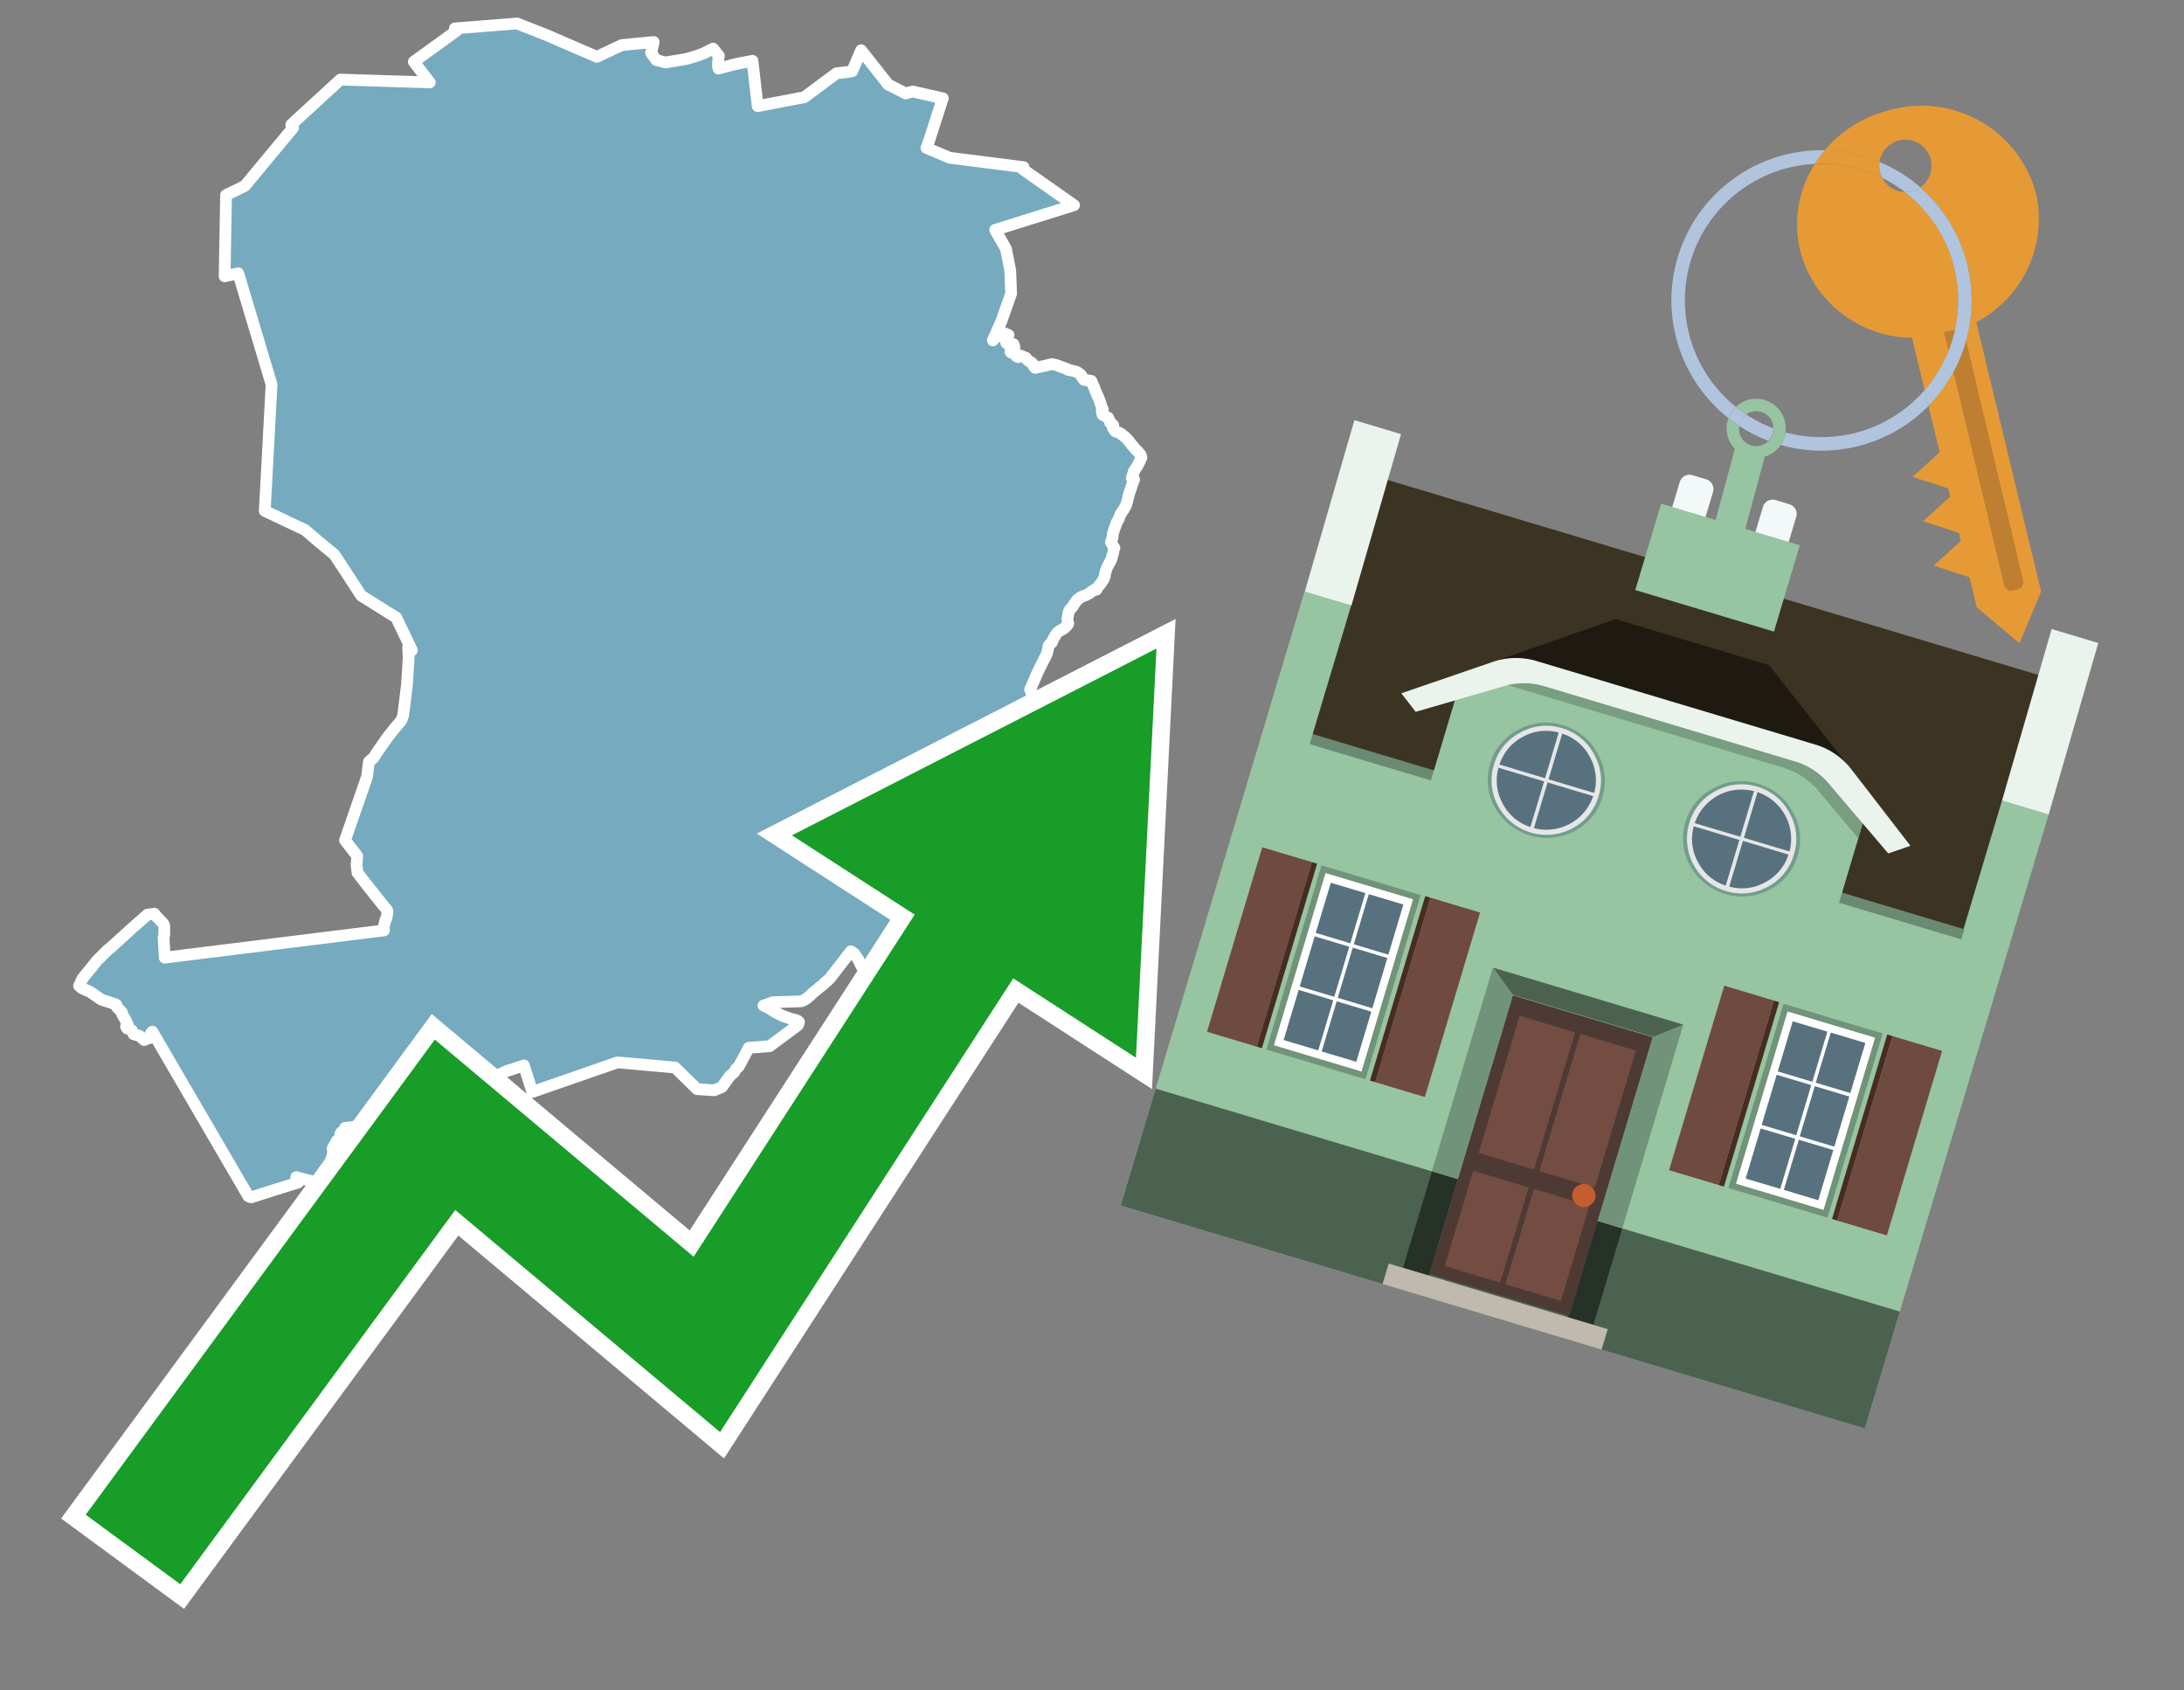
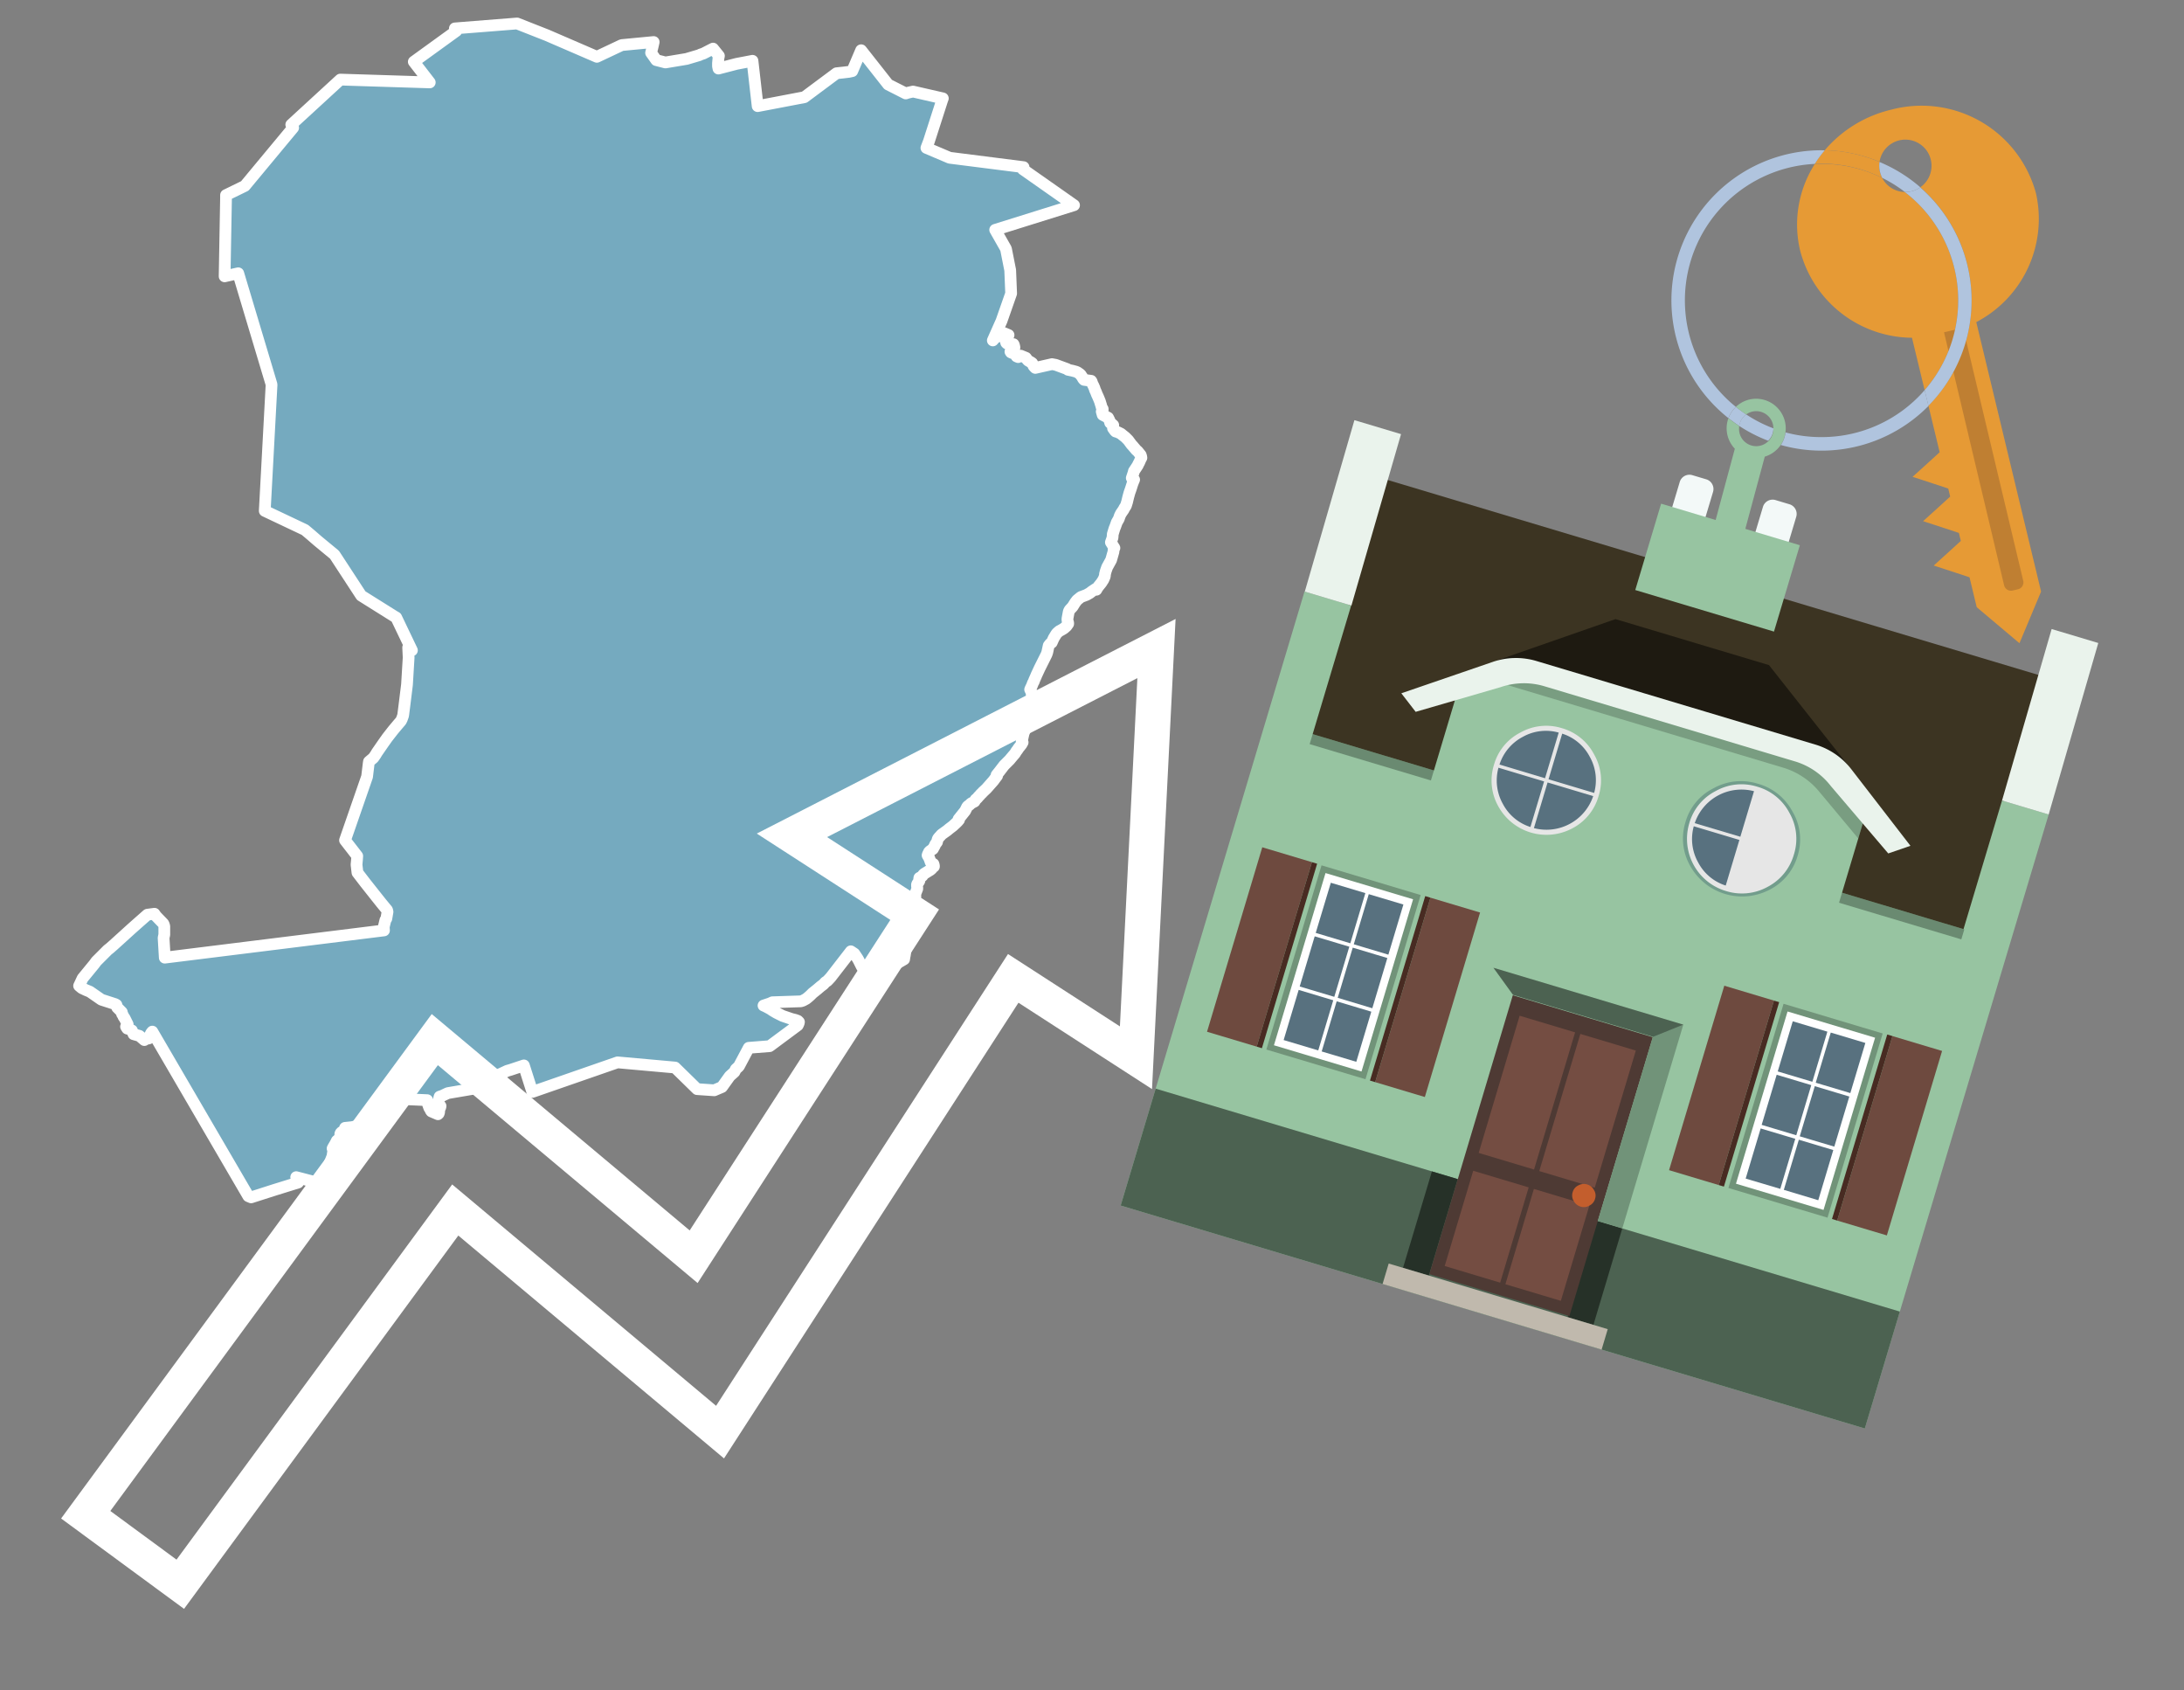
<svg xmlns="http://www.w3.org/2000/svg" id="Text" width="93.05" height="72" viewBox="0 0 93.05 72">
  <rect x="0" y="0" width="93.05" height="72" fill="#808080" stroke="none" />
  <polygon points="16.88,26.3 16.81,26.26 15.39,25.37 14.26,23.64 14.22,23.6 14.17,23.56 13.54,23.04 13.24,22.78 13.05,22.62 12.99,22.57 11.28,21.76 11.57,16.38 10.15,11.64 9.57,11.77 9.63,8.42 9.63,8.38 9.63,8.31 10.43,7.92 12.49,5.44 12.41,5.31 14.5,3.39 18.31,3.51 17.63,2.63 19.44,1.32 19.38,1.21 22.03,1 23.3,1.5 25.43,2.42 26.49,1.92 27.85,1.79 27.8,2.01 27.75,2.21 27.74,2.25 27.96,2.56 28.35,2.66 29.25,2.51 29.79,2.35 29.85,2.32 29.97,2.28 30.3,2.11 30.38,2.07 30.63,2.38 30.61,2.48 30.59,2.69 30.59,2.82 30.61,2.92 31.38,2.72 32.06,2.59 32.28,4.52 34.27,4.14 35.64,3.12 35.92,3.09 36.17,3.06 36.31,3.03 36.69,2.14 37.84,3.6 38.59,3.98 38.68,3.95 38.9,3.9 40.17,4.19 40.14,4.27 39.58,6.01 39.47,6.3 40.46,6.72 43.61,7.12 43.58,7.21 45.76,8.74 42.4,9.79 42.86,10.6 43.04,11.51 43.08,12.5 42.67,13.67 42.3,14.5 42.36,14.43 42.39,14.4 42.43,14.37 42.5,14.34 42.66,14.3 42.71,14.22 42.78,14.19 42.97,14.27 42.86,14.56 42.87,14.6 42.9,14.63 43.18,14.66 43.2,14.7 43.21,14.75 43.22,14.78 43.22,14.81 43.21,14.85 43.19,14.89 43.06,14.94 43.05,14.98 43.07,15.01 43.14,15.04 43.26,15.08 43.31,15.18 43.38,15.21 43.49,15.15 43.71,15.24 43.76,15.31 43.78,15.34 43.82,15.37 43.94,15.44 43.98,15.47 44.03,15.58 44.05,15.61 44.08,15.64 44.11,15.67 44.82,15.51 44.98,15.54 45.47,15.72 45.5,15.75 45.69,15.79 45.84,15.83 45.91,15.86 45.95,15.89 46.01,15.93 46.05,15.97 46.06,16 46.09,16.03 46.11,16.06 46.12,16.09 46.14,16.12 46.16,16.15 46.19,16.18 46.49,16.22 46.51,16.25 46.53,16.31 46.54,16.34 46.59,16.44 46.63,16.53 46.65,16.6 46.7,16.71 46.73,16.79 46.79,16.92 46.86,17.09 46.9,17.22 46.91,17.25 46.94,17.36 46.98,17.42 46.98,17.47 46.96,17.5 46.94,17.53 46.98,17.67 47.15,17.76 47.21,17.79 47.27,17.91 47.3,18.01 47.35,18.04 47.43,18.11 47.43,18.16 47.42,18.24 47.5,18.35 47.53,18.38 47.63,18.41 47.77,18.48 47.8,18.51 47.94,18.62 48.04,18.72 48.07,18.75 48.21,18.94 48.24,18.97 48.36,19.11 48.41,19.17 48.47,19.22 48.51,19.27 48.6,19.38 48.62,19.44 48.63,19.5 48.61,19.53 48.53,19.71 48.5,19.76 48.48,19.81 48.41,19.92 48.31,20.07 48.3,20.12 48.22,20.36 48.32,20.43 48.29,20.5 48.25,20.6 48.18,20.82 48.12,20.99 48.07,21.17 48.02,21.38 47.97,21.54 47.9,21.65 47.87,21.71 47.76,21.87 47.71,21.97 47.67,22.09 47.65,22.13 47.58,22.25 47.57,22.28 47.52,22.42 47.48,22.52 47.41,22.75 47.4,22.9 47.39,22.93 47.33,23.1 47.35,23.13 47.4,23.21 47.43,23.26 47.48,23.34 47.45,23.37 47.44,23.5 47.34,23.85 47.17,24.16 47.11,24.33 47.08,24.45 47.07,24.55 47.01,24.69 46.92,24.83 46.79,24.99 46.75,25.05 46.71,25.12 46.67,25.09 46.52,25.19 46.43,25.26 46.29,25.34 46.05,25.43 45.89,25.56 45.82,25.65 45.8,25.68 45.78,25.71 45.7,25.84 45.57,25.98 45.54,26.04 45.53,26.08 45.48,26.35 45.48,26.42 45.51,26.53 45.51,26.57 45.44,26.67 45.35,26.75 45.31,26.78 45.19,26.85 45.13,26.88 45.05,26.95 45.02,26.98 45,27.01 44.98,27.04 44.89,27.19 44.81,27.37 44.75,27.41 44.68,27.5 44.62,27.78 44.6,27.84 44.58,27.89 44.55,27.95 44.29,28.47 44.16,28.75 44.14,28.8 44.06,28.98 44.05,29.02 44.01,29.09 43.96,29.22 43.92,29.3 43.89,29.37 43.94,29.47 43.95,29.5 43.95,29.53 43.96,29.59 43.96,29.66 43.97,29.73 43.96,29.77 43.95,29.81 43.9,29.92 43.89,29.96 43.88,30 43.87,30.16 43.82,30.29 43.77,30.55 43.76,30.58 43.71,30.81 43.65,31.14 43.61,31.24 43.55,31.51 43.53,31.58 43.57,31.62 43.52,31.71 43.48,31.76 43.4,31.86 43.34,31.95 43.3,32 43.24,32.1 43.17,32.18 43.06,32.31 43.02,32.36 42.78,32.6 42.68,32.73 42.58,32.86 42.5,32.96 42.46,33.01 42.48,33.05 42.41,33.14 42.33,33.25 42.03,33.59 41.86,33.75 41.84,33.78 41.8,33.81 41.74,33.88 41.69,33.93 41.65,33.98 41.61,34.02 41.57,34.05 41.55,34.09 41.52,34.14 41.37,34.22 41.31,34.28 41.24,34.33 41.21,34.36 41.17,34.44 41.12,34.54 40.84,34.89 40.86,34.92 40.8,34.99 40.74,35.05 40.6,35.18 40.43,35.31 40.36,35.37 40.15,35.52 40.1,35.56 40.07,35.6 40.02,35.65 39.97,35.71 39.95,35.75 39.92,35.87 39.88,35.92 39.84,35.98 39.83,36.01 39.8,36.07 39.78,36.1 39.75,36.16 39.62,36.25 39.58,36.29 39.56,36.34 39.54,36.37 39.52,36.43 39.56,36.5 39.59,36.55 39.6,36.58 39.63,36.66 39.65,36.72 39.69,36.75 39.77,36.8 39.79,36.87 39.79,36.91 39.75,36.94 39.72,36.97 39.69,37.01 39.63,37.06 39.58,37.09 39.5,37.14 39.37,37.22 39.33,37.26 39.3,37.31 39.25,37.35 39.17,37.39 39.16,37.46 39.17,37.52 39.14,37.57 39.09,37.63 39.07,37.68 39.07,37.75 39.08,37.81 39.08,37.86 38.97,38.14 39,38.17 38.99,38.24 38.95,38.27 38.93,38.36 38.93,38.42 38.89,38.6 38.86,38.71 38.84,38.89 38.84,38.99 38.83,39.06 38.81,39.3 38.8,39.42 38.76,39.69 38.73,39.86 38.72,39.9 38.66,40.17 38.63,40.29 38.57,40.55 38.55,40.69 38.54,40.73 38.52,40.86 38.28,41 38.05,41.15 37.96,41.22 37.83,41.33 37.72,41.41 37.68,41.44 37.63,41.47 37.57,41.51 37.53,41.57 37.32,41.54 36.93,41.37 36.83,41.3 36.8,41.27 36.72,41.18 36.59,40.92 36.54,40.83 36.42,40.65 36.4,40.62 36.25,40.52 35.39,41.63 35.25,41.78 35.16,41.84 35.09,41.92 35.04,41.96 34.96,42.02 34.82,42.14 34.62,42.3 34.57,42.35 34.52,42.4 34.44,42.47 34.38,42.52 34.34,42.55 34.21,42.62 34.12,42.65 32.91,42.69 32.8,42.74 32.53,42.83 32.62,42.87 32.77,42.95 32.84,42.99 32.91,43.04 33.08,43.14 33.34,43.27 33.72,43.4 33.88,43.44 33.99,43.48 34.04,43.53 34.03,43.58 33.99,43.67 32.79,44.56 31.9,44.63 31.48,45.42 31.35,45.54 31.29,45.66 31.09,45.84 30.76,46.3 30.43,46.44 29.7,46.39 28.76,45.47 26.31,45.25 22.68,46.51 22.32,45.38 21.75,45.57 21.61,45.61 20.99,45.9 20.8,45.97 20.63,46 20.57,46.04 20.53,46.07 20.5,46.13 20.53,46.18 20.37,46.34 19.08,46.56 18.91,46.64 18.85,46.67 18.73,46.71 18.72,46.74 18.7,46.83 18.69,46.89 18.66,47 18.74,47.08 18.77,47.11 18.76,47.16 18.71,47.27 18.71,47.37 18.69,47.43 18.66,47.46 18.38,47.34 18.35,47.3 18.32,47.22 18.29,47.19 18.24,47.05 18.22,46.97 18.2,46.94 18.2,46.86 16.85,46.8 15.93,47.5 15.91,47.54 15.91,47.59 15.89,47.62 15.85,47.65 15.77,47.69 15.62,47.72 15.59,47.75 15.52,47.78 15.52,47.81 15.55,47.84 15.46,47.93 15.45,47.89 15.14,47.98 14.99,48.01 14.7,48.04 14.71,48.12 14.67,48.16 14.57,48.21 14.53,48.24 14.51,48.27 14.5,48.3 14.51,48.33 14.52,48.38 14.49,48.43 14.46,48.47 14.43,48.52 14.4,48.55 14.35,48.59 14.32,48.65 14.29,48.71 14.19,48.88 14.17,48.92 14.19,48.98 14.23,49.02 14.19,49.08 14.16,49.27 14.14,49.31 14.09,49.44 14.08,49.47 14.06,49.5 14.03,49.59 14,49.8 14,49.9 13.97,49.98 13.92,50.04 13.89,50.07 13.87,50.11 13.84,50.17 13.74,50.23 13.69,50.26 13.65,50.3 13.35,50.33 12.62,50.14 12.7,50.37 11.7,50.68 10.7,51 10.58,50.95 6.49,43.94 6.44,44 6.4,44.08 6.38,44.16 6.37,44.2 6.34,44.23 6.19,44.26 6.15,44.3 5.94,44.12 5.69,44.05 5.62,43.89 5.52,43.84 5.42,43.81 5.37,43.73 5.44,43.63 5.3,43.35 5.27,43.32 5.23,43.23 5.2,43.19 5.19,43.11 4.99,42.91 4.96,42.8 4.91,42.77 4.32,42.58 3.83,42.24 3.66,42.17 3.49,42.09 3.37,41.99 3.52,41.67 4.02,41.06 4.1,40.95 4.59,40.46 4.68,40.39 4.85,40.24 5.06,40.05 5.6,39.56 5.95,39.25 6.28,38.96 6.58,38.92 6.65,39.02 6.95,39.33 6.97,39.36 7,39.45 7,39.81 6.97,39.95 7.02,40.79 16.36,39.63 16.35,39.48 16.42,39.19 16.46,39.13 16.51,38.84 16.5,38.79 16.49,38.76 16.25,38.47 15.94,38.08 15.56,37.6 15.23,37.17 15.19,36.83 15.21,36.61 15.22,36.46 14.7,35.79 15.64,33.08 15.71,32.5 15.72,32.44 15.91,32.28 16,32.15 16.06,32.05 16.33,31.66 16.5,31.42 16.75,31.1 16.8,31.04 16.96,30.85 17.08,30.71 17.12,30.63 17.17,30.49 17.18,30.44 17.23,30.05 17.34,29.16 17.41,28.01 17.39,27.58 17.55,27.7 " fill="#75aabf" stroke="#fff" stroke-linejoin="round" stroke-width="0.5" />
  <polygon points="49.272 27.624 33.741 35.58 38.97 38.959 29.553 53.529 18.525 44.281 3.652 64.518 7.681 67.479 19.396 51.538 30.678 60.999 43.169 41.673 48.398 45.053 49.272 27.624" fill="none" stroke="#fff" stroke-miterlimit="10" stroke-width="1.5" />
-   <polygon points="49.272 27.624 33.741 35.58 38.97 38.959 29.553 53.529 18.525 44.281 3.652 64.518 7.681 67.479 19.396 51.538 30.678 60.999 43.169 41.673 48.398 45.053 49.272 27.624" fill="#179d28" />
  <path d="M80.19,7.577a1.16,1.16,0,0,1-.094-.251,1.114,1.114,0,0,1-.018-.429A6.367,6.367,0,0,0,77.743,6.4a5.269,5.269,0,0,0-.423.577c.1,0,.192-.007.288-.007A5.794,5.794,0,0,1,80.19,7.577Z" fill="#e69a35" />
  <path d="M77.608,6.4A6.394,6.394,0,0,0,73.64,17.81a1.26,1.26,0,0,1,.317-.48A5.821,5.821,0,0,1,77.32,6.981a5.269,5.269,0,0,1,.423-.577Z" fill="#b0c4de" />
  <path d="M84.2,13.72a4.962,4.962,0,0,0,2.545-5.48,5.047,5.047,0,0,0-6.179-3.566A5.322,5.322,0,0,0,77.743,6.4a6.367,6.367,0,0,1,2.335.493,1.114,1.114,0,1,1,1.736,1.084,6.392,6.392,0,0,1,.347,9.3l.479,1.985-.438.4-.716.648.92.3.6.2.082.341-.438.4-.716.648.92.3.605.2.082.341-.438.4-.716.649.92.3.605.2.307,1.274,1.821,1.534.921-2.2Z" fill="#e69a35" />
  <path d="M81.154,8.179a1.115,1.115,0,0,1-.964-.6,5.794,5.794,0,0,0-2.582-.6c-.1,0-.192,0-.288.007a4.783,4.783,0,0,0-.625,3.685,4.962,4.962,0,0,0,4.765,3.715L82,16.617a5.82,5.82,0,0,0-.846-8.438Z" fill="#e69a35" />
  <path d="M74.1,18.142a6.386,6.386,0,0,0,1.232.63.73.73,0,0,0,.224-.527h0a5.783,5.783,0,0,1-1.159-.593A.733.733,0,0,0,74.1,18.142Z" fill="#b0c4de" />
  <path d="M74.4,17.652q-.228-.152-.44-.322a1.26,1.26,0,0,0-.317.48c.148.117.3.228.46.332A.733.733,0,0,1,74.4,17.652Z" fill="#b0c4de" />
  <path d="M74.824,16.984a1.257,1.257,0,0,0-.867.346c.141.114.288.222.44.322a.731.731,0,0,1,1.159.593h0a.732.732,0,1,1-1.463,0,.7.7,0,0,1,.007-.1c-.158-.1-.312-.215-.46-.332a1.258,1.258,0,0,0,.273,1.3l-.979,3.635,1.275.341.98-3.639a1.266,1.266,0,0,0,.681-.5,1.249,1.249,0,0,0,.2-.538,1.328,1.328,0,0,0,.012-.168A1.262,1.262,0,0,0,74.824,16.984Z" fill="#97c4a1" />
  <path d="M85.974,25.1l-.226.053a.3.3,0,0,1-.362-.223l-2.56-10.777.81-.193L86.2,24.736A.3.3,0,0,1,85.974,25.1Z" fill="#bf7f32" />
  <path d="M80.1,7.326a1.16,1.16,0,0,0,.094.251,5.833,5.833,0,0,1,.964.6,1.137,1.137,0,0,0,.287-.031,1.108,1.108,0,0,0,.373-.167A6.371,6.371,0,0,0,80.078,6.9,1.114,1.114,0,0,0,80.1,7.326Z" fill="#b0c4de" />
  <path d="M77.608,18.618a5.836,5.836,0,0,1-1.534-.2,1.24,1.24,0,0,1-.2.537,6.4,6.4,0,0,0,6.291-1.666L82,16.617A5.807,5.807,0,0,1,77.608,18.618Z" fill="#b0c4de" />
  <path d="M81.814,7.981a1.108,1.108,0,0,1-.373.167,1.137,1.137,0,0,1-.287.031A5.82,5.82,0,0,1,82,16.617l.161.667a6.392,6.392,0,0,0-.347-9.3Z" fill="#b0c4de" />
  <polygon points="83.79 39.753 55.78 31.364 58.988 20.404 86.964 28.783 83.79 39.753 83.79 39.753" fill="#3c3422" fill-rule="evenodd" />
  <polygon points="81.705 53.32 87.284 34.692 85.297 34.097 83.656 39.575 55.926 31.269 57.567 25.791 55.579 25.196 47.746 51.348 79.451 60.844 81.705 53.32" fill="#97c4a1" fill-rule="evenodd" />
  <rect x="69.522" y="21.148" width="0.444" height="28.983" transform="translate(15.592 92.226) rotate(-73.326)" opacity="0.3" />
  <polygon points="87.284 34.692 85.297 34.097 87.411 26.793 89.398 27.388 87.284 34.692 87.284 34.692" fill="#eaf3ec" fill-rule="evenodd" />
  <polygon points="57.578 25.794 55.591 25.199 57.705 17.896 59.692 18.491 57.578 25.794 57.578 25.794" fill="#eaf3ec" fill-rule="evenodd" />
  <polygon points="79.451 60.844 80.943 55.865 49.238 46.369 47.747 51.348 79.451 60.844 79.451 60.844" fill="#4c6251" fill-rule="evenodd" />
  <path d="M71.566,20.528l-.522,1.743,1.418.425.523-1.744a.432.432,0,0,0-.289-.536l-.593-.177A.431.431,0,0,0,71.566,20.528Z" fill="#f3f9f8" fill-rule="evenodd" />
  <path d="M75.111,21.589l-.522,1.743,1.418.425.522-1.743a.43.43,0,0,0-.289-.536l-.593-.178A.43.43,0,0,0,75.111,21.589Z" fill="#f3f9f8" fill-rule="evenodd" />
  <polygon points="75.368 28.329 68.829 26.37 63.807 28.121 78.733 32.591 75.368 28.329" fill="#1e1a11" />
  <polygon points="78.248 32.422 64.442 28.287 62.236 28.998 60.064 36.247 77.453 41.455 79.651 34.116 78.248 32.422" fill="#97c4a1" />
  <path d="M77.74,32.516S65.088,28.725,65,28.7l-.938.43,11.892,3.562a3.175,3.175,0,0,1,1.532,1l1.685,2.02.327-1.09Z" fill-rule="evenodd" opacity="0.2" />
  <path d="M77.35,31.716,65.458,28.154a3.041,3.041,0,0,0-1.854.037l-3.9,1.339.611.79,3.626-1.054a3.045,3.045,0,0,1,1.855-.037l10.673,3.2A3.028,3.028,0,0,1,78,33.477l2.45,2.874.945-.325-2.518-3.26A3.036,3.036,0,0,0,77.35,31.716Z" fill="#eaf3ec" />
  <polygon points="76.683 23.223 70.773 21.453 69.671 25.132 75.581 26.902 76.683 23.223 76.683 23.223" fill="#97c4a1" fill-rule="evenodd" />
  <g id="Symbol_9_0_Layer2_0_MEMBER_8_MEMBER_21_MEMBER_0_FILL" data-name="Symbol 9 0 Layer2 0 MEMBER 8 MEMBER 21 MEMBER 0 FILL">
-     <path d="M66.584,30.892a2.39,2.39,0,0,0-1.891.189,2.317,2.317,0,0,0-1.2,1.448A2.345,2.345,0,0,0,63.7,34.4a2.528,2.528,0,0,0,3.367,1.008,2.339,2.339,0,0,0,1.2-1.447,2.313,2.313,0,0,0-.208-1.87A2.394,2.394,0,0,0,66.584,30.892Z" fill="#729d8c" />
-   </g>
+     </g>
  <g id="Symbol_9_0_Layer2_0_MEMBER_8_MEMBER_21_MEMBER_1_FILL" data-name="Symbol 9 0 Layer2 0 MEMBER 8 MEMBER 21 MEMBER 1 FILL">
    <path d="M66.547,31.016a2.241,2.241,0,0,0-1.769.185,2.213,2.213,0,0,0-1.127,1.376,2.239,2.239,0,0,0,.185,1.768,2.341,2.341,0,0,0,3.145.942,2.234,2.234,0,0,0,1.126-1.376,2.207,2.207,0,0,0-.185-1.768A2.237,2.237,0,0,0,66.547,31.016Z" fill="#e6e6e6" />
  </g>
  <g id="Symbol_9_0_Layer2_0_MEMBER_8_MEMBER_21_MEMBER_2_MEMBER_0_FILL" data-name="Symbol 9 0 Layer2 0 MEMBER 8 MEMBER 21 MEMBER 2 MEMBER 0 FILL">
    <path d="M65.787,33.284,63.843,32.7a2.036,2.036,0,0,0,.186,1.539,2.015,2.015,0,0,0,1.175.986Z" fill="#58717f" />
  </g>
  <g id="Symbol_9_0_Layer2_0_MEMBER_8_MEMBER_21_MEMBER_2_MEMBER_1_FILL" data-name="Symbol 9 0 Layer2 0 MEMBER 8 MEMBER 21 MEMBER 2 MEMBER 1 FILL">
    <path d="M65.827,33.148l.582-1.944a2.01,2.01,0,0,0-1.523.178,2.037,2.037,0,0,0-1,1.183Z" fill="#58717f" />
  </g>
  <g id="Symbol_9_0_Layer2_0_MEMBER_8_MEMBER_21_MEMBER_2_MEMBER_2_FILL" data-name="Symbol 9 0 Layer2 0 MEMBER 8 MEMBER 21 MEMBER 2 MEMBER 2 FILL">
    <path d="M67.878,33.91l-1.943-.582-.582,1.944a2.1,2.1,0,0,0,2.525-1.362Z" fill="#58717f" />
  </g>
  <g id="Symbol_9_0_Layer2_0_MEMBER_8_MEMBER_21_MEMBER_2_MEMBER_3_FILL" data-name="Symbol 9 0 Layer2 0 MEMBER 8 MEMBER 21 MEMBER 2 MEMBER 3 FILL">
    <path d="M66.558,31.249l-.582,1.943,1.943.582a2.031,2.031,0,0,0-.186-1.539A2.009,2.009,0,0,0,66.558,31.249Z" fill="#58717f" />
  </g>
  <g id="Symbol_9_0_Layer2_0_MEMBER_8_MEMBER_21_MEMBER_0_FILL-2" data-name="Symbol 9 0 Layer2 0 MEMBER 8 MEMBER 21 MEMBER 0 FILL">
    <path d="M74.9,33.384a2.4,2.4,0,0,0-1.891.189,2.316,2.316,0,0,0-1.2,1.448,2.341,2.341,0,0,0,.209,1.87A2.527,2.527,0,0,0,75.387,37.9a2.345,2.345,0,0,0,1.2-1.447,2.314,2.314,0,0,0-.209-1.87A2.389,2.389,0,0,0,74.9,33.384Z" fill="#729d8c" />
  </g>
  <g id="Symbol_9_0_Layer2_0_MEMBER_8_MEMBER_21_MEMBER_1_FILL-2" data-name="Symbol 9 0 Layer2 0 MEMBER 8 MEMBER 21 MEMBER 1 FILL">
    <path d="M74.867,33.508a2.239,2.239,0,0,0-1.768.185,2.21,2.21,0,0,0-1.127,1.376,2.316,2.316,0,0,0,1.564,2.883,2.261,2.261,0,0,0,1.765-.173A2.237,2.237,0,0,0,76.428,36.4a2.209,2.209,0,0,0-.185-1.769A2.239,2.239,0,0,0,74.867,33.508Z" fill="#e6e6e6" />
  </g>
  <g id="Symbol_9_0_Layer2_0_MEMBER_8_MEMBER_21_MEMBER_2_MEMBER_0_FILL-2" data-name="Symbol 9 0 Layer2 0 MEMBER 8 MEMBER 21 MEMBER 2 MEMBER 0 FILL">
    <path d="M74.107,35.776l-1.943-.582a2.031,2.031,0,0,0,.186,1.539,2.009,2.009,0,0,0,1.175.986Z" fill="#58717f" />
  </g>
  <g id="Symbol_9_0_Layer2_0_MEMBER_8_MEMBER_21_MEMBER_2_MEMBER_1_FILL-2" data-name="Symbol 9 0 Layer2 0 MEMBER 8 MEMBER 21 MEMBER 2 MEMBER 1 FILL">
    <path d="M74.148,35.64,74.73,33.7a2.1,2.1,0,0,0-2.525,1.362Z" fill="#58717f" />
  </g>
  <g id="Symbol_9_0_Layer2_0_MEMBER_8_MEMBER_21_MEMBER_2_MEMBER_2_FILL-2" data-name="Symbol 9 0 Layer2 0 MEMBER 8 MEMBER 21 MEMBER 2 MEMBER 2 FILL">
-     <path d="M76.2,36.4l-1.943-.582-.582,1.944a2.015,2.015,0,0,0,1.523-.178A2.036,2.036,0,0,0,76.2,36.4Z" fill="#58717f" />
-   </g>
+     </g>
  <g id="Symbol_9_0_Layer2_0_MEMBER_8_MEMBER_21_MEMBER_2_MEMBER_3_FILL-2" data-name="Symbol 9 0 Layer2 0 MEMBER 8 MEMBER 21 MEMBER 2 MEMBER 3 FILL">
-     <path d="M74.879,33.741,74.3,35.684l1.943.582a2.1,2.1,0,0,0-1.361-2.525Z" fill="#58717f" />
-   </g>
+     </g>
  <polygon points="51.426 43.946 53.542 44.58 55.896 36.723 53.78 36.089 51.426 43.946 51.426 43.946" fill="#6e4a3f" fill-rule="evenodd" />
  <polygon points="53.542 44.58 53.764 44.647 56.117 36.789 55.896 36.723 53.542 44.58 53.542 44.58" fill="#482b22" fill-rule="evenodd" />
  <polygon points="60.706 46.726 58.59 46.092 60.943 38.235 63.059 38.868 60.706 46.726 60.706 46.726" fill="#6e4a3f" fill-rule="evenodd" />
  <polygon points="58.59 46.092 58.368 46.026 60.722 38.168 60.943 38.235 58.59 46.092 58.59 46.092" fill="#482b22" fill-rule="evenodd" />
  <rect x="53.146" y="39.209" width="8.19" height="4.408" transform="translate(1.145 84.365) rotate(-73.326)" fill="#719379" />
  <polygon points="60.205 38.304 56.474 37.187 54.277 44.522 58.008 45.639 60.205 38.304 60.205 38.304" fill="#fff" fill-rule="evenodd" />
  <path d="M59.792,38.527l-.64,2.136-1.474-.442.639-2.135,1.475.441Zm-1.621-.485-.64,2.136-1.474-.442L56.7,37.6l1.474.442Zm-2.158,1.84,1.475.441-.64,2.136-1.474-.441.639-2.136Zm-.683,2.282,1.474.441-.639,2.136L54.69,44.3l.64-2.135Zm.981,2.621.639-2.136,1.475.442-.64,2.135-1.474-.441Zm2.158-1.84L56.994,42.5l.64-2.136,1.474.442-.639,2.136Z" fill="#58717f" fill-rule="evenodd" />
  <polygon points="80.39 52.621 78.274 51.988 80.628 44.13 82.743 44.764 80.39 52.621 80.39 52.621" fill="#6e4a3f" fill-rule="evenodd" />
  <polygon points="78.274 51.988 78.053 51.921 80.406 44.064 80.628 44.13 78.274 51.988 78.274 51.988" fill="#482b22" fill-rule="evenodd" />
  <polygon points="71.111 49.842 73.227 50.476 75.58 42.619 73.464 41.985 71.111 49.842 71.111 49.842" fill="#6e4a3f" fill-rule="evenodd" />
  <polygon points="73.227 50.476 73.448 50.542 75.802 42.685 75.58 42.619 73.227 50.476 73.227 50.476" fill="#482b22" fill-rule="evenodd" />
  <rect x="72.83" y="45.105" width="8.19" height="4.408" transform="translate(9.534 107.426) rotate(-73.326)" fill="#719379" />
  <polygon points="76.159 43.083 79.889 44.2 77.692 51.535 73.962 50.418 76.159 43.083 76.159 43.083" fill="#fff" fill-rule="evenodd" />
  <path d="M76.381,43.5l1.475.442-.64,2.135-1.475-.441.64-2.136ZM78,43.981l1.474.442-.64,2.136-1.474-.442L78,43.981Zm.791,2.724-.64,2.135L76.679,48.4l.64-2.136,1.474.442Zm-.684,2.282-.639,2.135L76,50.68l.64-2.135,1.474.442Zm-2.26,1.65L74.375,50.2l.639-2.135,1.475.441-.64,2.136Zm-.791-2.724.64-2.135,1.474.441-.639,2.136-1.475-.442Z" fill="#58717f" fill-rule="evenodd" />
  <polygon points="67.888 56.431 69.118 52.323 68.019 51.994 66.789 56.102 67.888 56.431 67.888 56.431" fill="#263128" fill-rule="evenodd" />
  <polygon points="60.877 54.331 62.108 50.223 61.007 49.894 59.776 54.002 60.877 54.331 60.877 54.331" fill="#263128" fill-rule="evenodd" />
  <g id="Symbol_9_0_Layer2_0_MEMBER_8_MEMBER_12_MEMBER_0_FILL" data-name="Symbol 9 0 Layer2 0 MEMBER 8 MEMBER 12 MEMBER 0 FILL">
    <path d="M70.418,44.178l-5.965-1.786L60.9,54.27l5.964,1.786Z" fill="#4e3a34" />
  </g>
  <g id="Symbol_9_0_Layer2_0_MEMBER_8_MEMBER_12_MEMBER_1_MEMBER_0_FILL" data-name="Symbol 9 0 Layer2 0 MEMBER 8 MEMBER 12 MEMBER 1 MEMBER 0 FILL">
    <path d="M65.358,49.815l1.75-5.843-2.363-.708L63,49.107Z" fill="#744d42" />
  </g>
  <g id="Symbol_9_0_Layer2_0_MEMBER_8_MEMBER_12_MEMBER_1_MEMBER_1_FILL" data-name="Symbol 9 0 Layer2 0 MEMBER 8 MEMBER 12 MEMBER 1 MEMBER 1 FILL">
    <path d="M67.331,44.039l-1.75,5.842,2.364.708,1.75-5.842Z" fill="#744d42" />
  </g>
  <g id="Symbol_9_0_Layer2_0_MEMBER_8_MEMBER_12_MEMBER_2_MEMBER_0_FILL" data-name="Symbol 9 0 Layer2 0 MEMBER 8 MEMBER 12 MEMBER 2 MEMBER 0 FILL">
    <path d="M63.915,54.633l1.215-4.058-2.363-.707-1.215,4.057Z" fill="#744d42" />
  </g>
  <g id="Symbol_9_0_Layer2_0_MEMBER_8_MEMBER_12_MEMBER_2_MEMBER_1_FILL" data-name="Symbol 9 0 Layer2 0 MEMBER 8 MEMBER 12 MEMBER 2 MEMBER 1 FILL">
    <path d="M66.5,55.407l1.215-4.057-2.363-.708L64.138,54.7Z" fill="#744d42" />
  </g>
  <g id="Symbol_9_0_Layer2_0_MEMBER_8_MEMBER_13_FILL" data-name="Symbol 9 0 Layer2 0 MEMBER 8 MEMBER 13 FILL">
    <path d="M67.959,51.058a.439.439,0,0,0-.045-.367.487.487,0,0,0-.669-.2.445.445,0,0,0-.239.282.457.457,0,0,0,.041.378.481.481,0,0,0,.293.242.459.459,0,0,0,.377-.042A.453.453,0,0,0,67.959,51.058Z" fill="#c35e2d" />
  </g>
  <g id="Symbol_9_0_Layer2_0_MEMBER_8_MEMBER_14_FILL" data-name="Symbol 9 0 Layer2 0 MEMBER 8 MEMBER 14 FILL">
-     <path d="M64.557,42.047l-.951-.833-2.6,8.68,1.1.329Z" fill="#719379" />
-   </g>
+     </g>
  <g id="Symbol_9_0_Layer2_0_MEMBER_8_MEMBER_15_FILL" data-name="Symbol 9 0 Layer2 0 MEMBER 8 MEMBER 15 FILL">
    <path d="M71.718,43.643l-1.2.19L68.072,52.01l1.046.313Z" fill="#719379" />
  </g>
  <g id="Symbol_9_0_Layer2_0_MEMBER_8_MEMBER_16_FILL" data-name="Symbol 9 0 Layer2 0 MEMBER 8 MEMBER 16 FILL">
    <path d="M63.627,41.22l.836,1.156,5.961,1.786,1.294-.519Z" fill="#4c6251" />
  </g>
  <polygon points="58.905 54.69 59.166 53.819 68.498 56.614 68.237 57.485 58.905 54.69 58.905 54.69" fill="#c0b9ad" fill-rule="evenodd" />
</svg>